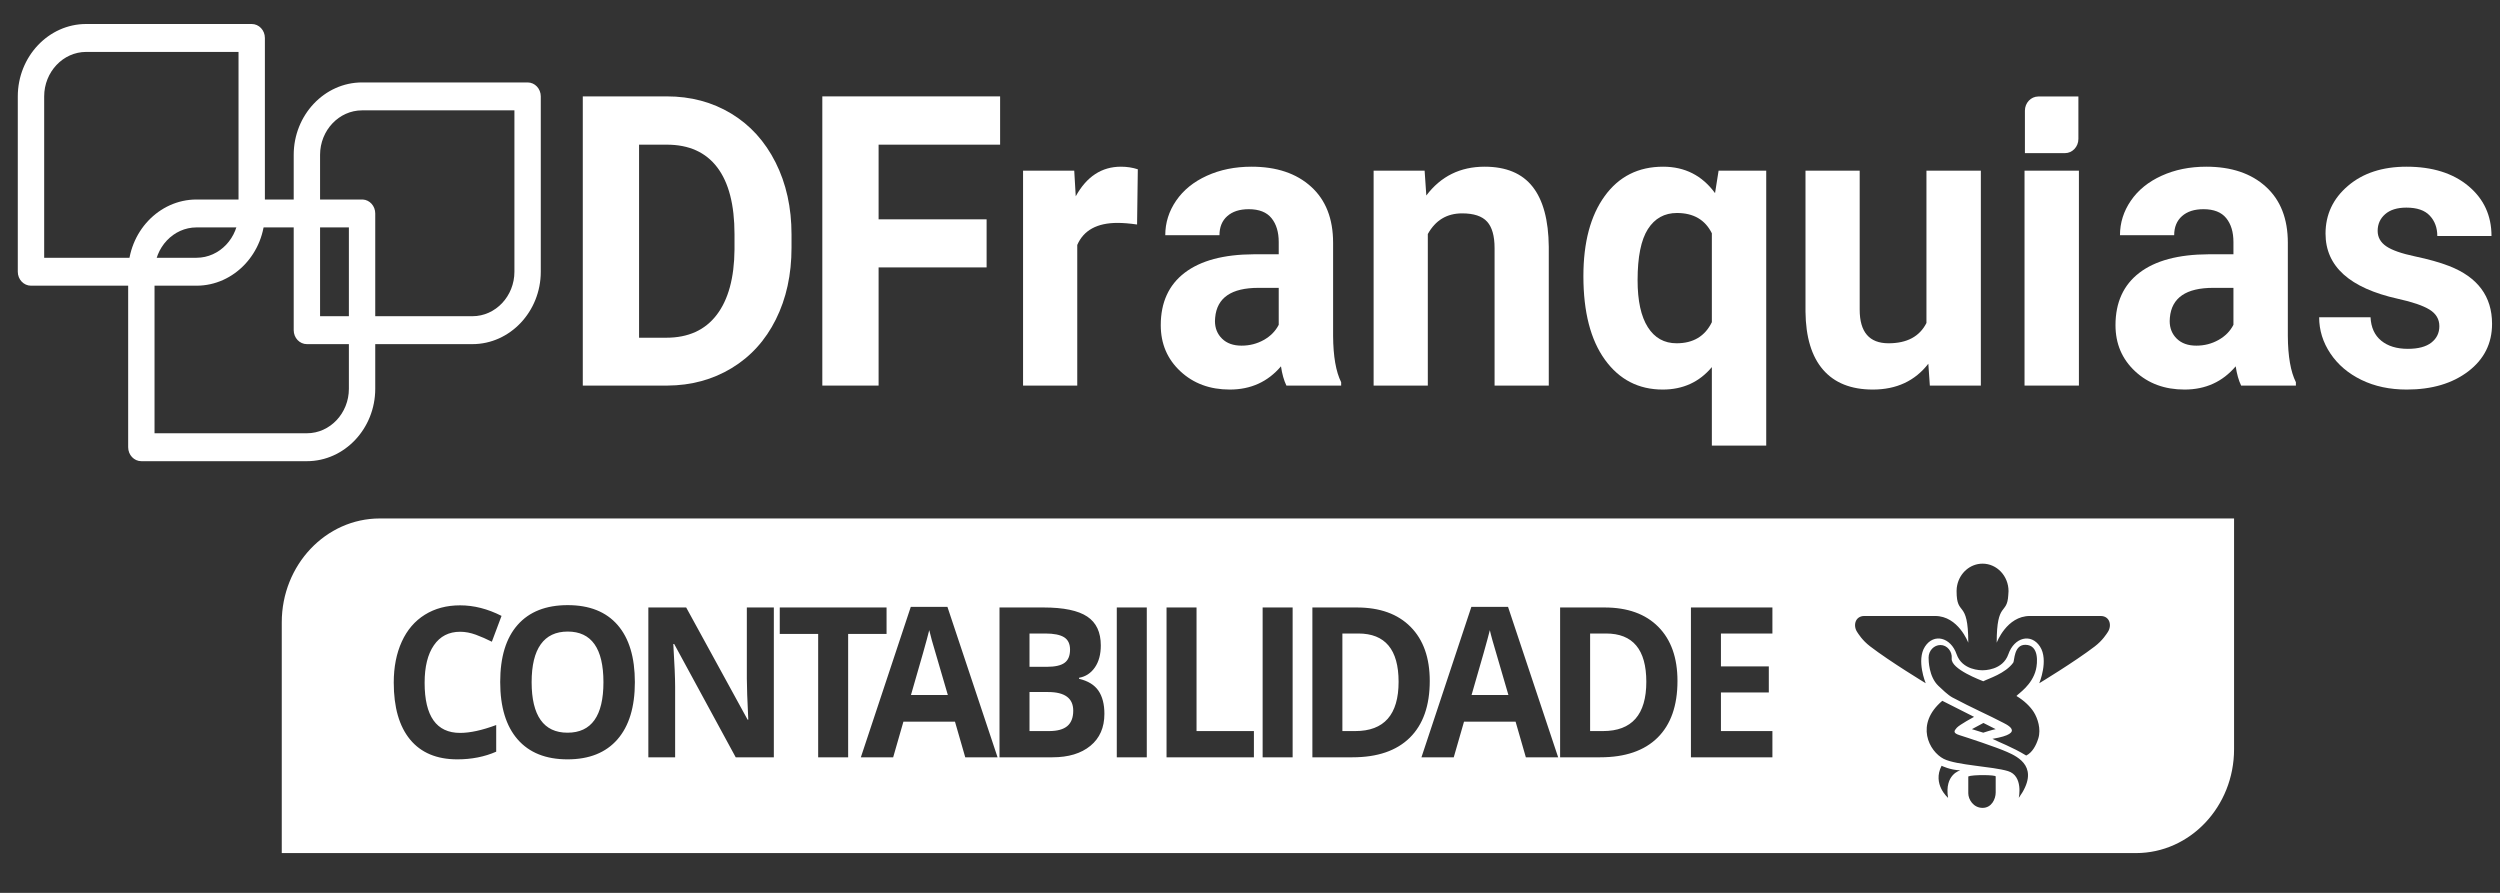
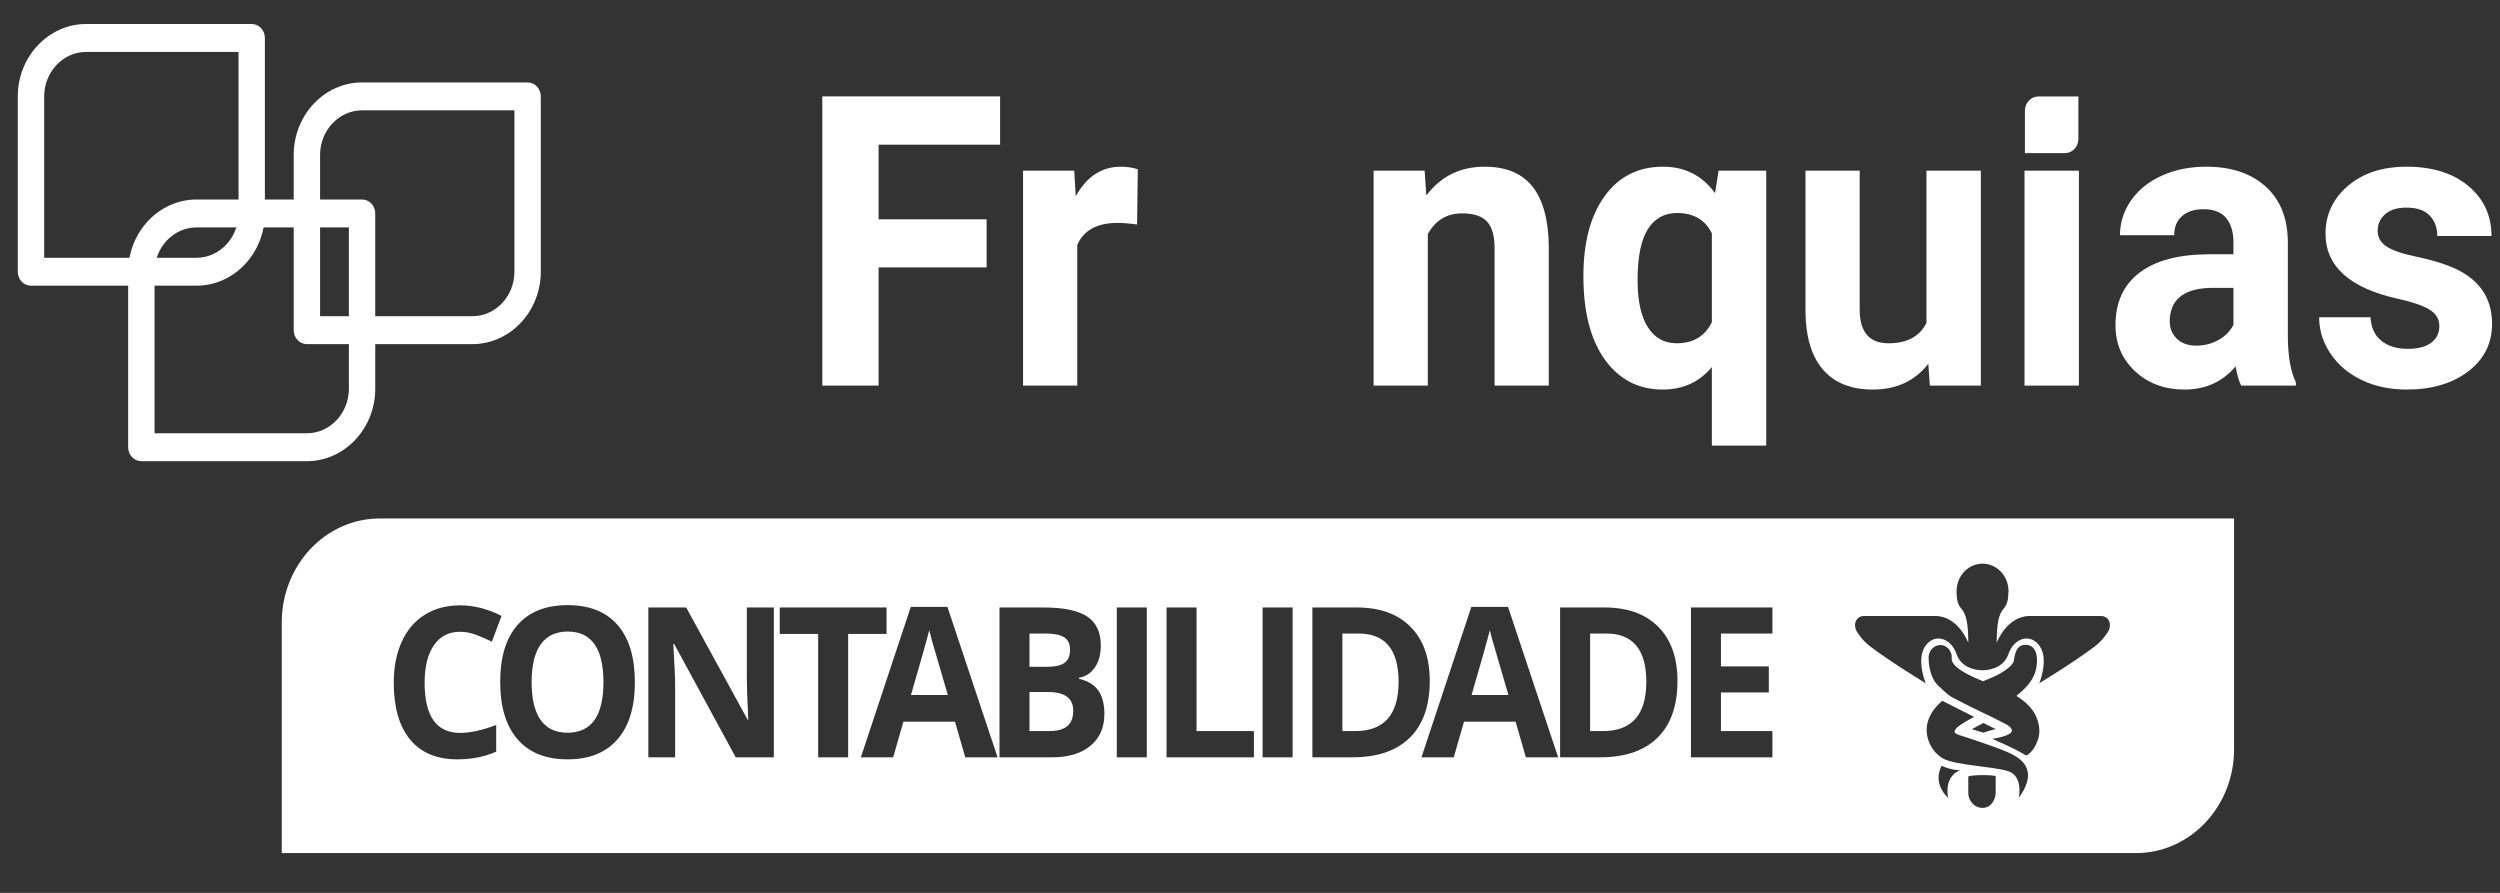
<svg xmlns="http://www.w3.org/2000/svg" width="112" height="40" viewBox="0 0 112 40" fill="none">
  <rect x="0" y="0" width="112" height="40" fill="#333333" stroke="none" />
  <path fill-rule="evenodd" clip-rule="evenodd" d="M16.221 3.693H23.637C23.963 3.693 24.227 3.973 24.227 4.319V12.174C24.227 13.958 22.849 15.417 21.165 15.417H13.749C13.422 15.417 13.158 15.137 13.158 14.792V6.937C13.158 5.153 14.536 3.693 16.221 3.693ZM16.221 4.663V4.944C15.186 4.944 14.339 5.841 14.339 6.937V14.166H21.165C22.2 14.166 23.046 13.27 23.046 12.174V4.944H16.221V4.663Z" fill="white" />
-   <path fill-rule="evenodd" clip-rule="evenodd" d="M16.251 8.938C16.563 8.955 16.811 9.228 16.811 9.563V17.418C16.811 19.202 15.433 20.661 13.749 20.661H6.332C6.006 20.661 5.742 20.381 5.742 20.036V12.181C5.742 10.397 7.12 8.938 8.804 8.938H16.221L16.251 8.938ZM15.63 10.188H8.804C7.769 10.188 6.923 11.085 6.923 12.181V19.41H13.749C14.784 19.41 15.63 18.514 15.63 17.418V10.188Z" fill="white" />
+   <path fill-rule="evenodd" clip-rule="evenodd" d="M16.251 8.938C16.563 8.955 16.811 9.228 16.811 9.563V17.418C16.811 19.202 15.433 20.661 13.749 20.661H6.332C6.006 20.661 5.742 20.381 5.742 20.036V12.181C5.742 10.397 7.12 8.938 8.804 8.938H16.221L16.251 8.938ZM15.63 10.188H8.804C7.769 10.188 6.923 11.085 6.923 12.181V19.41H13.749C14.784 19.41 15.63 18.514 15.63 17.418V10.188" fill="white" />
  <path fill-rule="evenodd" clip-rule="evenodd" d="M3.86 1.075H11.277C11.603 1.075 11.867 1.355 11.867 1.701V9.556C11.867 11.339 10.489 12.799 8.804 12.799H1.388C1.062 12.799 0.797 12.519 0.797 12.174V4.319C0.797 2.535 2.176 1.075 3.86 1.075ZM3.86 1.892V2.326C2.825 2.326 1.979 3.223 1.979 4.319V11.548H8.804C9.839 11.548 10.686 10.651 10.686 9.556V2.326H3.86V1.892Z" fill="white" />
  <path fill-rule="evenodd" clip-rule="evenodd" d="M91.315 4.323H93.112V6.226C93.112 6.575 92.842 6.86 92.513 6.86H90.716V4.957C90.716 4.609 90.986 4.323 91.315 4.323Z" fill="white" />
-   <path d="M26.109 17.274V4.318H29.873C30.948 4.318 31.91 4.575 32.759 5.088C33.607 5.601 34.27 6.331 34.746 7.277C35.222 8.223 35.46 9.298 35.46 10.502V11.099C35.46 12.303 35.226 13.374 34.758 14.311C34.291 15.248 33.631 15.975 32.78 16.491C31.928 17.007 30.968 17.268 29.898 17.274H26.109ZM28.63 6.481V15.13H29.848C30.833 15.13 31.587 14.789 32.108 14.106C32.629 13.424 32.895 12.448 32.906 11.179V10.494C32.906 9.177 32.648 8.179 32.133 7.499C31.618 6.82 30.864 6.481 29.873 6.481H28.63Z" fill="white" />
  <path d="M44.2 11.98H39.361V17.274H36.84V4.318H44.805V6.481H39.361V9.826H44.2V11.98Z" fill="white" />
  <path d="M50.941 10.058C50.61 10.01 50.319 9.986 50.067 9.986C49.148 9.986 48.546 10.316 48.261 10.974V17.274H45.833V7.646H48.126L48.193 8.794C48.681 7.91 49.355 7.468 50.218 7.468C50.487 7.468 50.739 7.507 50.974 7.584L50.941 10.058Z" fill="white" />
-   <path d="M57.631 17.274C57.519 17.043 57.438 16.755 57.388 16.411C56.8 17.105 56.035 17.452 55.094 17.452C54.203 17.452 53.465 17.179 52.88 16.633C52.295 16.087 52.002 15.399 52.002 14.569C52.002 13.549 52.359 12.766 53.073 12.22C53.788 11.674 54.82 11.398 56.169 11.392H57.287V10.841C57.287 10.396 57.179 10.04 56.963 9.773C56.748 9.506 56.407 9.372 55.943 9.372C55.534 9.372 55.213 9.476 54.98 9.684C54.748 9.891 54.632 10.176 54.632 10.538H52.204C52.204 9.98 52.366 9.464 52.691 8.99C53.016 8.515 53.475 8.143 54.069 7.873C54.663 7.603 55.329 7.468 56.069 7.468C57.189 7.468 58.078 7.766 58.736 8.363C59.394 8.959 59.723 9.797 59.723 10.876V15.05C59.729 15.963 59.849 16.654 60.084 17.123V17.274H57.631ZM55.623 15.485C55.982 15.485 56.312 15.401 56.615 15.232C56.917 15.063 57.141 14.836 57.287 14.551V12.896H56.379C55.164 12.896 54.517 13.341 54.439 14.231L54.43 14.382C54.43 14.702 54.537 14.966 54.75 15.174C54.962 15.382 55.254 15.485 55.623 15.485Z" fill="white" />
  <path d="M63.823 7.646L63.899 8.759C64.548 7.898 65.419 7.468 66.511 7.468C67.475 7.468 68.192 7.768 68.662 8.367C69.133 8.966 69.374 9.862 69.385 11.054V17.274H66.957V11.117C66.957 10.571 66.845 10.175 66.621 9.929C66.397 9.682 66.024 9.559 65.503 9.559C64.82 9.559 64.308 9.868 63.966 10.485V17.274H61.538V7.646H63.823Z" fill="white" />
  <path d="M70.936 12.371C70.936 10.858 71.254 9.663 71.89 8.785C72.525 7.907 73.398 7.468 74.507 7.468C75.481 7.468 76.257 7.863 76.834 8.652L76.993 7.646H79.127V19.962H76.691V16.446C76.131 17.117 75.397 17.452 74.49 17.452C73.409 17.452 72.546 17.007 71.902 16.117C71.258 15.227 70.936 13.979 70.936 12.371ZM73.364 12.554C73.364 13.475 73.517 14.176 73.822 14.657C74.127 15.138 74.557 15.379 75.112 15.379C75.856 15.379 76.383 15.064 76.691 14.434V10.451C76.389 9.845 75.868 9.542 75.128 9.542C74.568 9.542 74.134 9.782 73.826 10.263C73.518 10.745 73.364 11.508 73.364 12.554Z" fill="white" />
  <path d="M86.389 16.295C85.79 17.067 84.961 17.452 83.903 17.452C82.928 17.452 82.184 17.155 81.672 16.562C81.159 15.969 80.897 15.1 80.886 13.955V7.646H83.314V13.873C83.314 14.877 83.746 15.379 84.608 15.379C85.432 15.379 85.997 15.076 86.305 14.47V7.646H88.742V17.274H86.457L86.389 16.295Z" fill="white" />
  <path d="M93.135 7.646H90.699V17.274H93.135V7.646Z" fill="white" />
  <path d="M100.403 17.274C100.291 17.043 100.21 16.755 100.159 16.411C99.571 17.105 98.807 17.452 97.866 17.452C96.975 17.452 96.237 17.179 95.652 16.633C95.067 16.087 94.774 15.399 94.774 14.569C94.774 13.549 95.131 12.766 95.845 12.22C96.559 11.674 97.591 11.398 98.941 11.392H100.058V10.841C100.058 10.396 99.951 10.04 99.735 9.773C99.519 9.506 99.179 9.372 98.714 9.372C98.305 9.372 97.985 9.476 97.752 9.684C97.52 9.891 97.403 10.176 97.403 10.538H94.975C94.975 9.98 95.138 9.464 95.463 8.99C95.788 8.515 96.247 8.143 96.841 7.873C97.434 7.603 98.101 7.468 98.84 7.468C99.96 7.468 100.85 7.766 101.508 8.363C102.166 8.959 102.495 9.797 102.495 10.876V15.05C102.5 15.963 102.621 16.654 102.856 17.123V17.274H100.403ZM98.395 15.485C98.753 15.485 99.084 15.401 99.386 15.232C99.689 15.063 99.913 14.836 100.058 14.551V12.896H99.151C97.936 12.896 97.289 13.341 97.21 14.231L97.202 14.382C97.202 14.702 97.308 14.966 97.521 15.174C97.734 15.382 98.025 15.485 98.395 15.485Z" fill="white" />
  <path d="M109.283 14.613C109.283 14.299 109.136 14.051 108.842 13.87C108.548 13.69 108.076 13.528 107.427 13.386C105.265 12.905 104.184 11.932 104.184 10.467C104.184 9.613 104.518 8.899 105.188 8.327C105.857 7.755 106.732 7.468 107.813 7.468C108.967 7.468 109.89 7.756 110.581 8.331C111.273 8.907 111.619 9.654 111.619 10.574H109.191C109.191 10.206 109.079 9.902 108.855 9.662C108.631 9.421 108.281 9.301 107.805 9.301C107.396 9.301 107.079 9.399 106.855 9.595C106.631 9.791 106.519 10.04 106.519 10.342C106.519 10.627 106.647 10.857 106.902 11.032C107.156 11.207 107.586 11.358 108.191 11.486C108.796 11.613 109.306 11.757 109.72 11.917C111.003 12.416 111.644 13.279 111.644 14.507C111.644 15.385 111.289 16.095 110.577 16.638C109.866 17.18 108.947 17.452 107.822 17.452C107.06 17.452 106.383 17.308 105.793 17.02C105.202 16.733 104.738 16.338 104.402 15.837C104.066 15.336 103.898 14.794 103.898 14.213H106.2C106.222 14.67 106.382 15.02 106.679 15.263C106.976 15.506 107.373 15.628 107.872 15.628C108.337 15.628 108.688 15.534 108.926 15.348C109.164 15.161 109.283 14.916 109.283 14.613Z" fill="white" />
  <path fill-rule="evenodd" clip-rule="evenodd" d="M100.086 23.227H17.017C14.592 23.227 12.623 25.313 12.623 27.881V38.218H95.692C98.118 38.218 100.086 36.133 100.086 33.565V23.227ZM88.179 34.785V35.538C88.179 35.817 88.411 36.193 88.819 36.193C89.227 36.193 89.407 35.79 89.407 35.504V34.785C89.411 34.709 88.361 34.701 88.179 34.785ZM87.015 31.396L88.438 32.115C88.438 32.115 87.787 32.465 87.662 32.606C87.537 32.748 87.484 32.84 87.791 32.937C88.099 33.033 89.428 33.468 89.924 33.69C90.421 33.911 91.418 34.391 90.442 35.744C90.442 35.744 90.654 34.757 89.957 34.545C89.26 34.334 87.646 34.285 87.08 33.998C86.427 33.666 85.775 32.447 87.015 31.396ZM86.983 34.306C86.983 34.306 87.361 34.498 87.823 34.511C87.823 34.511 87.099 34.686 87.274 35.744C87.274 35.744 86.556 35.135 86.983 34.306ZM20.613 28.303C20.108 28.303 19.716 28.505 19.439 28.907C19.161 29.309 19.023 29.87 19.023 30.59C19.023 32.086 19.553 32.834 20.613 32.834C21.058 32.834 21.597 32.717 22.23 32.481V33.675C21.71 33.904 21.129 34.019 20.488 34.019C19.566 34.019 18.861 33.723 18.372 33.131C17.884 32.538 17.64 31.688 17.64 30.58C17.64 29.883 17.76 29.271 18 28.746C18.239 28.221 18.584 27.819 19.034 27.539C19.483 27.259 20.009 27.119 20.613 27.119C21.229 27.119 21.847 27.276 22.469 27.592L22.035 28.749C21.798 28.629 21.56 28.525 21.32 28.436C21.08 28.348 20.845 28.303 20.613 28.303ZM28.442 30.562C28.442 31.673 28.182 32.527 27.662 33.124C27.142 33.721 26.396 34.019 25.425 34.019C24.455 34.019 23.709 33.721 23.189 33.124C22.669 32.527 22.409 31.67 22.409 30.553C22.409 29.436 22.669 28.583 23.191 27.993C23.713 27.404 24.46 27.11 25.434 27.11C26.408 27.11 27.153 27.407 27.669 28C28.184 28.594 28.442 29.448 28.442 30.562ZM50.032 33.927V27.215H51.376V33.927H50.032ZM56.566 33.927V27.215H57.91V33.927H56.566ZM79.404 33.927H75.754V27.215H79.404V28.381H77.098V29.855H79.243V31.021H77.098V32.752H79.404V33.927ZM52.261 33.927V27.215H53.605V32.752H56.175V33.927H52.261ZM44.778 27.215H46.75C47.649 27.215 48.301 27.351 48.708 27.622C49.114 27.892 49.316 28.323 49.316 28.914C49.316 29.315 49.228 29.644 49.05 29.901C48.872 30.158 48.636 30.313 48.341 30.365V30.41C48.743 30.505 49.032 30.683 49.21 30.943C49.388 31.203 49.477 31.549 49.477 31.981C49.477 32.593 49.268 33.07 48.85 33.413C48.433 33.756 47.866 33.927 47.149 33.927H44.778V27.215ZM37.997 33.927H36.654V28.4H34.933V27.215H39.718V28.4H37.997V33.927ZM64.053 30.507C64.053 31.612 63.756 32.458 63.162 33.046C62.568 33.633 61.711 33.927 60.589 33.927H58.795V27.215H60.784C61.819 27.215 62.622 27.505 63.194 28.083C63.767 28.661 64.053 29.469 64.053 30.507ZM75.151 30.507C75.151 31.612 74.854 32.458 74.26 33.046C73.666 33.633 72.808 33.927 71.687 33.927H69.893V27.215H71.882C72.917 27.215 73.72 27.505 74.293 28.083C74.865 28.661 75.151 29.469 75.151 30.507ZM34.668 33.927H32.96L30.203 28.85H30.164C30.219 29.746 30.246 30.386 30.246 30.769V33.927H29.046V27.215H30.741L33.493 32.242H33.523C33.48 31.37 33.458 30.753 33.458 30.392V27.215H34.668V33.927ZM43.243 33.927L42.783 32.33H40.473L40.014 33.927H38.566L40.803 27.188H42.445L44.691 33.927H43.243ZM68.358 33.927L67.898 32.33H65.588L65.128 33.927H63.681L65.917 27.188H67.56L69.805 33.927H68.358ZM86.934 28.897C87.229 28.897 87.468 29.186 87.436 29.496C87.385 29.98 88.772 30.484 88.851 30.521C89.086 30.395 89.835 30.181 90.194 29.686C90.254 29.604 90.215 28.883 90.737 28.887C91.366 28.892 91.278 29.717 91.21 29.997C91.041 30.696 90.418 31.076 90.337 31.18C90.681 31.385 90.959 31.655 91.115 31.904C91.285 32.176 91.449 32.66 91.315 33.085C91.219 33.392 91.048 33.715 90.774 33.848C90.157 33.47 89.538 33.245 89.263 33.1C90.838 32.834 89.827 32.428 89.65 32.332C89.243 32.111 88.315 31.7 87.464 31.244C87.27 31.14 86.988 30.867 86.837 30.723C86.412 30.315 86.401 29.596 86.401 29.462C86.401 29.15 86.64 28.897 86.934 28.897ZM23.817 30.562C23.817 31.312 23.952 31.877 24.221 32.256C24.489 32.636 24.891 32.825 25.425 32.825C26.498 32.825 27.034 32.071 27.034 30.562C27.034 29.05 26.5 28.294 25.434 28.294C24.9 28.294 24.497 28.485 24.225 28.866C23.953 29.247 23.817 29.812 23.817 30.562ZM88.857 32.389L88.341 32.666L88.85 32.824C88.85 32.824 89.238 32.696 89.407 32.666L88.857 32.389ZM46.122 31.003V32.752H46.997C47.367 32.752 47.64 32.677 47.817 32.527C47.993 32.377 48.081 32.147 48.081 31.838C48.081 31.281 47.705 31.003 46.954 31.003H46.122ZM62.657 30.544C62.657 29.102 62.056 28.381 60.854 28.381H60.139V32.752H60.715C62.01 32.752 62.657 32.016 62.657 30.544ZM73.755 30.544C73.755 29.102 73.154 28.381 71.952 28.381H71.237V32.752H71.813C73.108 32.752 73.755 32.016 73.755 30.544ZM42.463 31.136C42.038 29.688 41.799 28.87 41.745 28.68C41.692 28.49 41.654 28.34 41.63 28.23C41.535 28.622 41.262 29.59 40.811 31.136H42.463ZM67.577 31.136C67.153 29.688 66.913 28.87 66.86 28.68C66.807 28.49 66.768 28.34 66.745 28.23C66.65 28.622 66.377 29.59 65.926 31.136H67.577ZM87.682 26.219C87.797 25.667 88.263 25.252 88.819 25.252C89.461 25.252 89.982 25.805 89.982 26.485C89.982 26.544 89.978 26.601 89.971 26.658C89.921 27.578 89.452 26.908 89.452 28.794C89.452 28.794 89.896 27.596 90.939 27.596H94.106C94.525 27.596 94.621 28.029 94.43 28.315C94.375 28.396 94.204 28.684 93.849 28.957C92.95 29.646 91.359 30.609 91.359 30.609C91.359 30.609 91.79 29.576 91.391 28.965C90.993 28.355 90.237 28.552 89.975 29.308C89.723 30.036 88.877 30.028 88.815 30.027C88.754 30.028 87.907 30.036 87.655 29.308C87.394 28.552 86.638 28.355 86.24 28.965C85.841 29.576 86.272 30.609 86.272 30.609C86.272 30.609 84.681 29.646 83.782 28.957C83.426 28.684 83.256 28.396 83.201 28.315C83.009 28.029 83.106 27.596 83.525 27.596H86.692C87.735 27.596 88.179 28.794 88.179 28.794C88.179 26.801 87.655 27.662 87.655 26.485V26.476C87.656 26.373 87.665 26.288 87.682 26.219ZM46.122 29.873H46.902C47.266 29.873 47.53 29.814 47.693 29.694C47.856 29.575 47.938 29.378 47.938 29.102C47.938 28.845 47.849 28.661 47.672 28.549C47.494 28.437 47.213 28.381 46.828 28.381H46.122V29.873Z" fill="white" />
</svg>